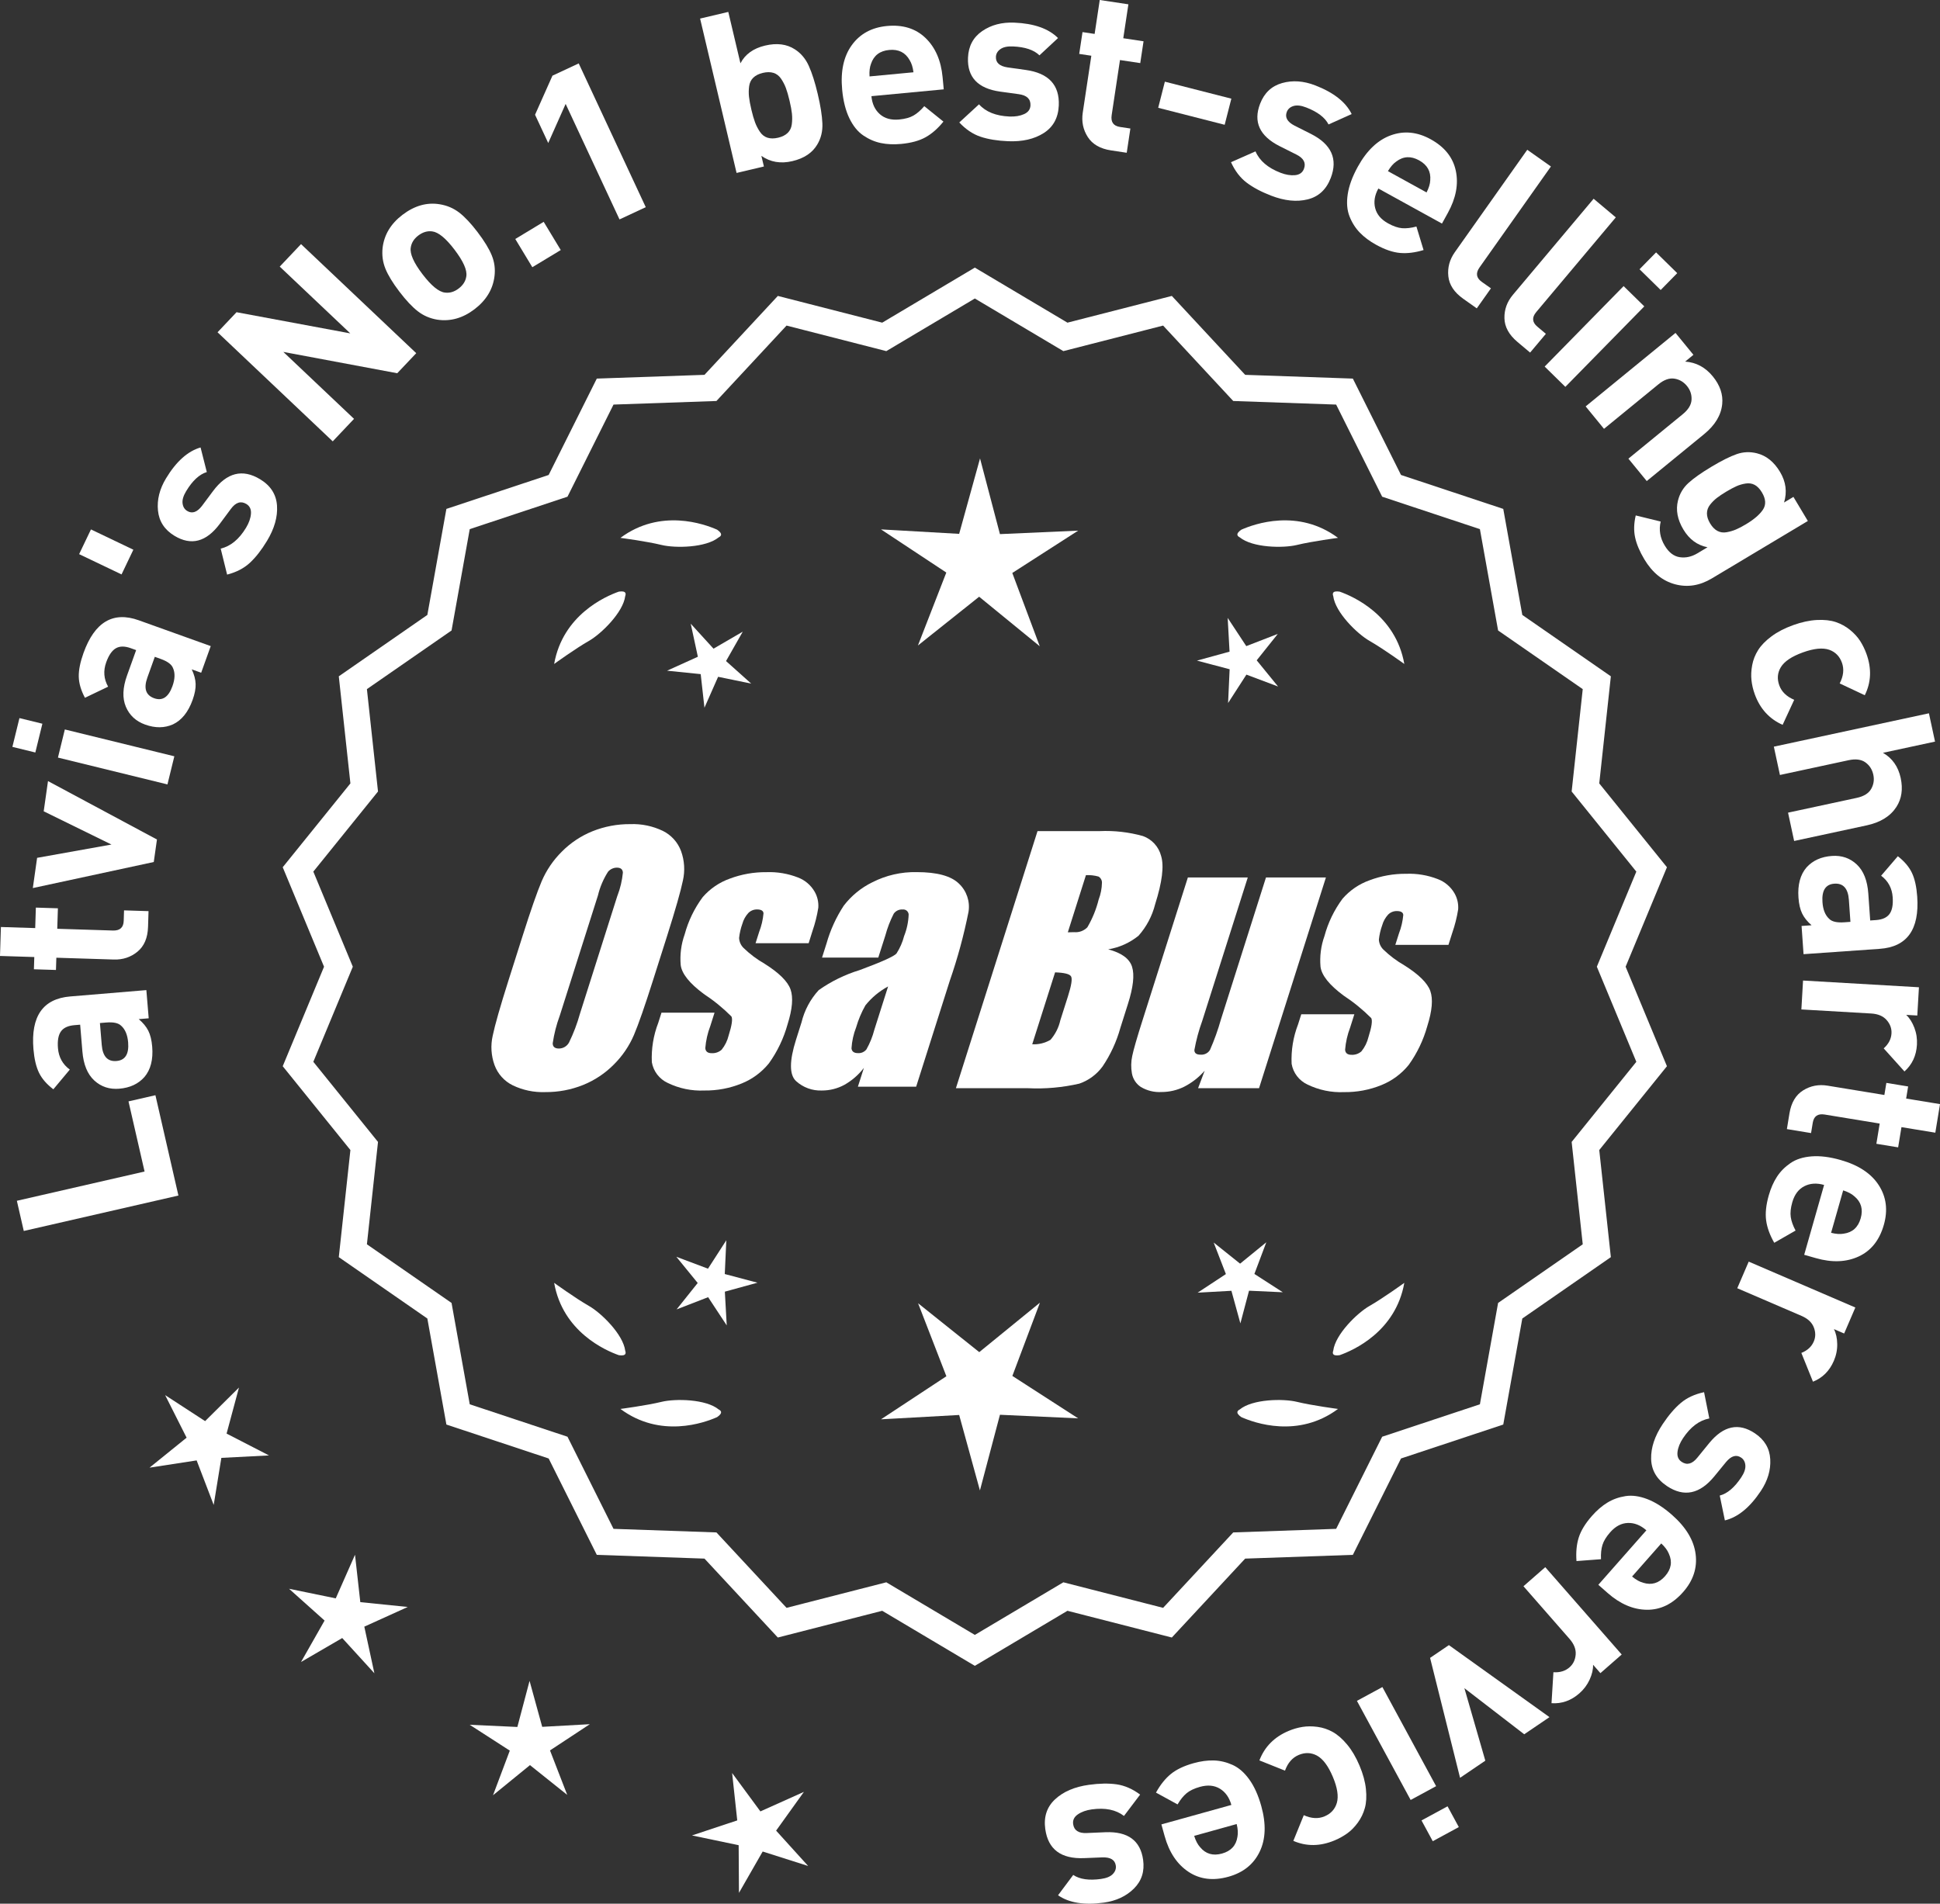
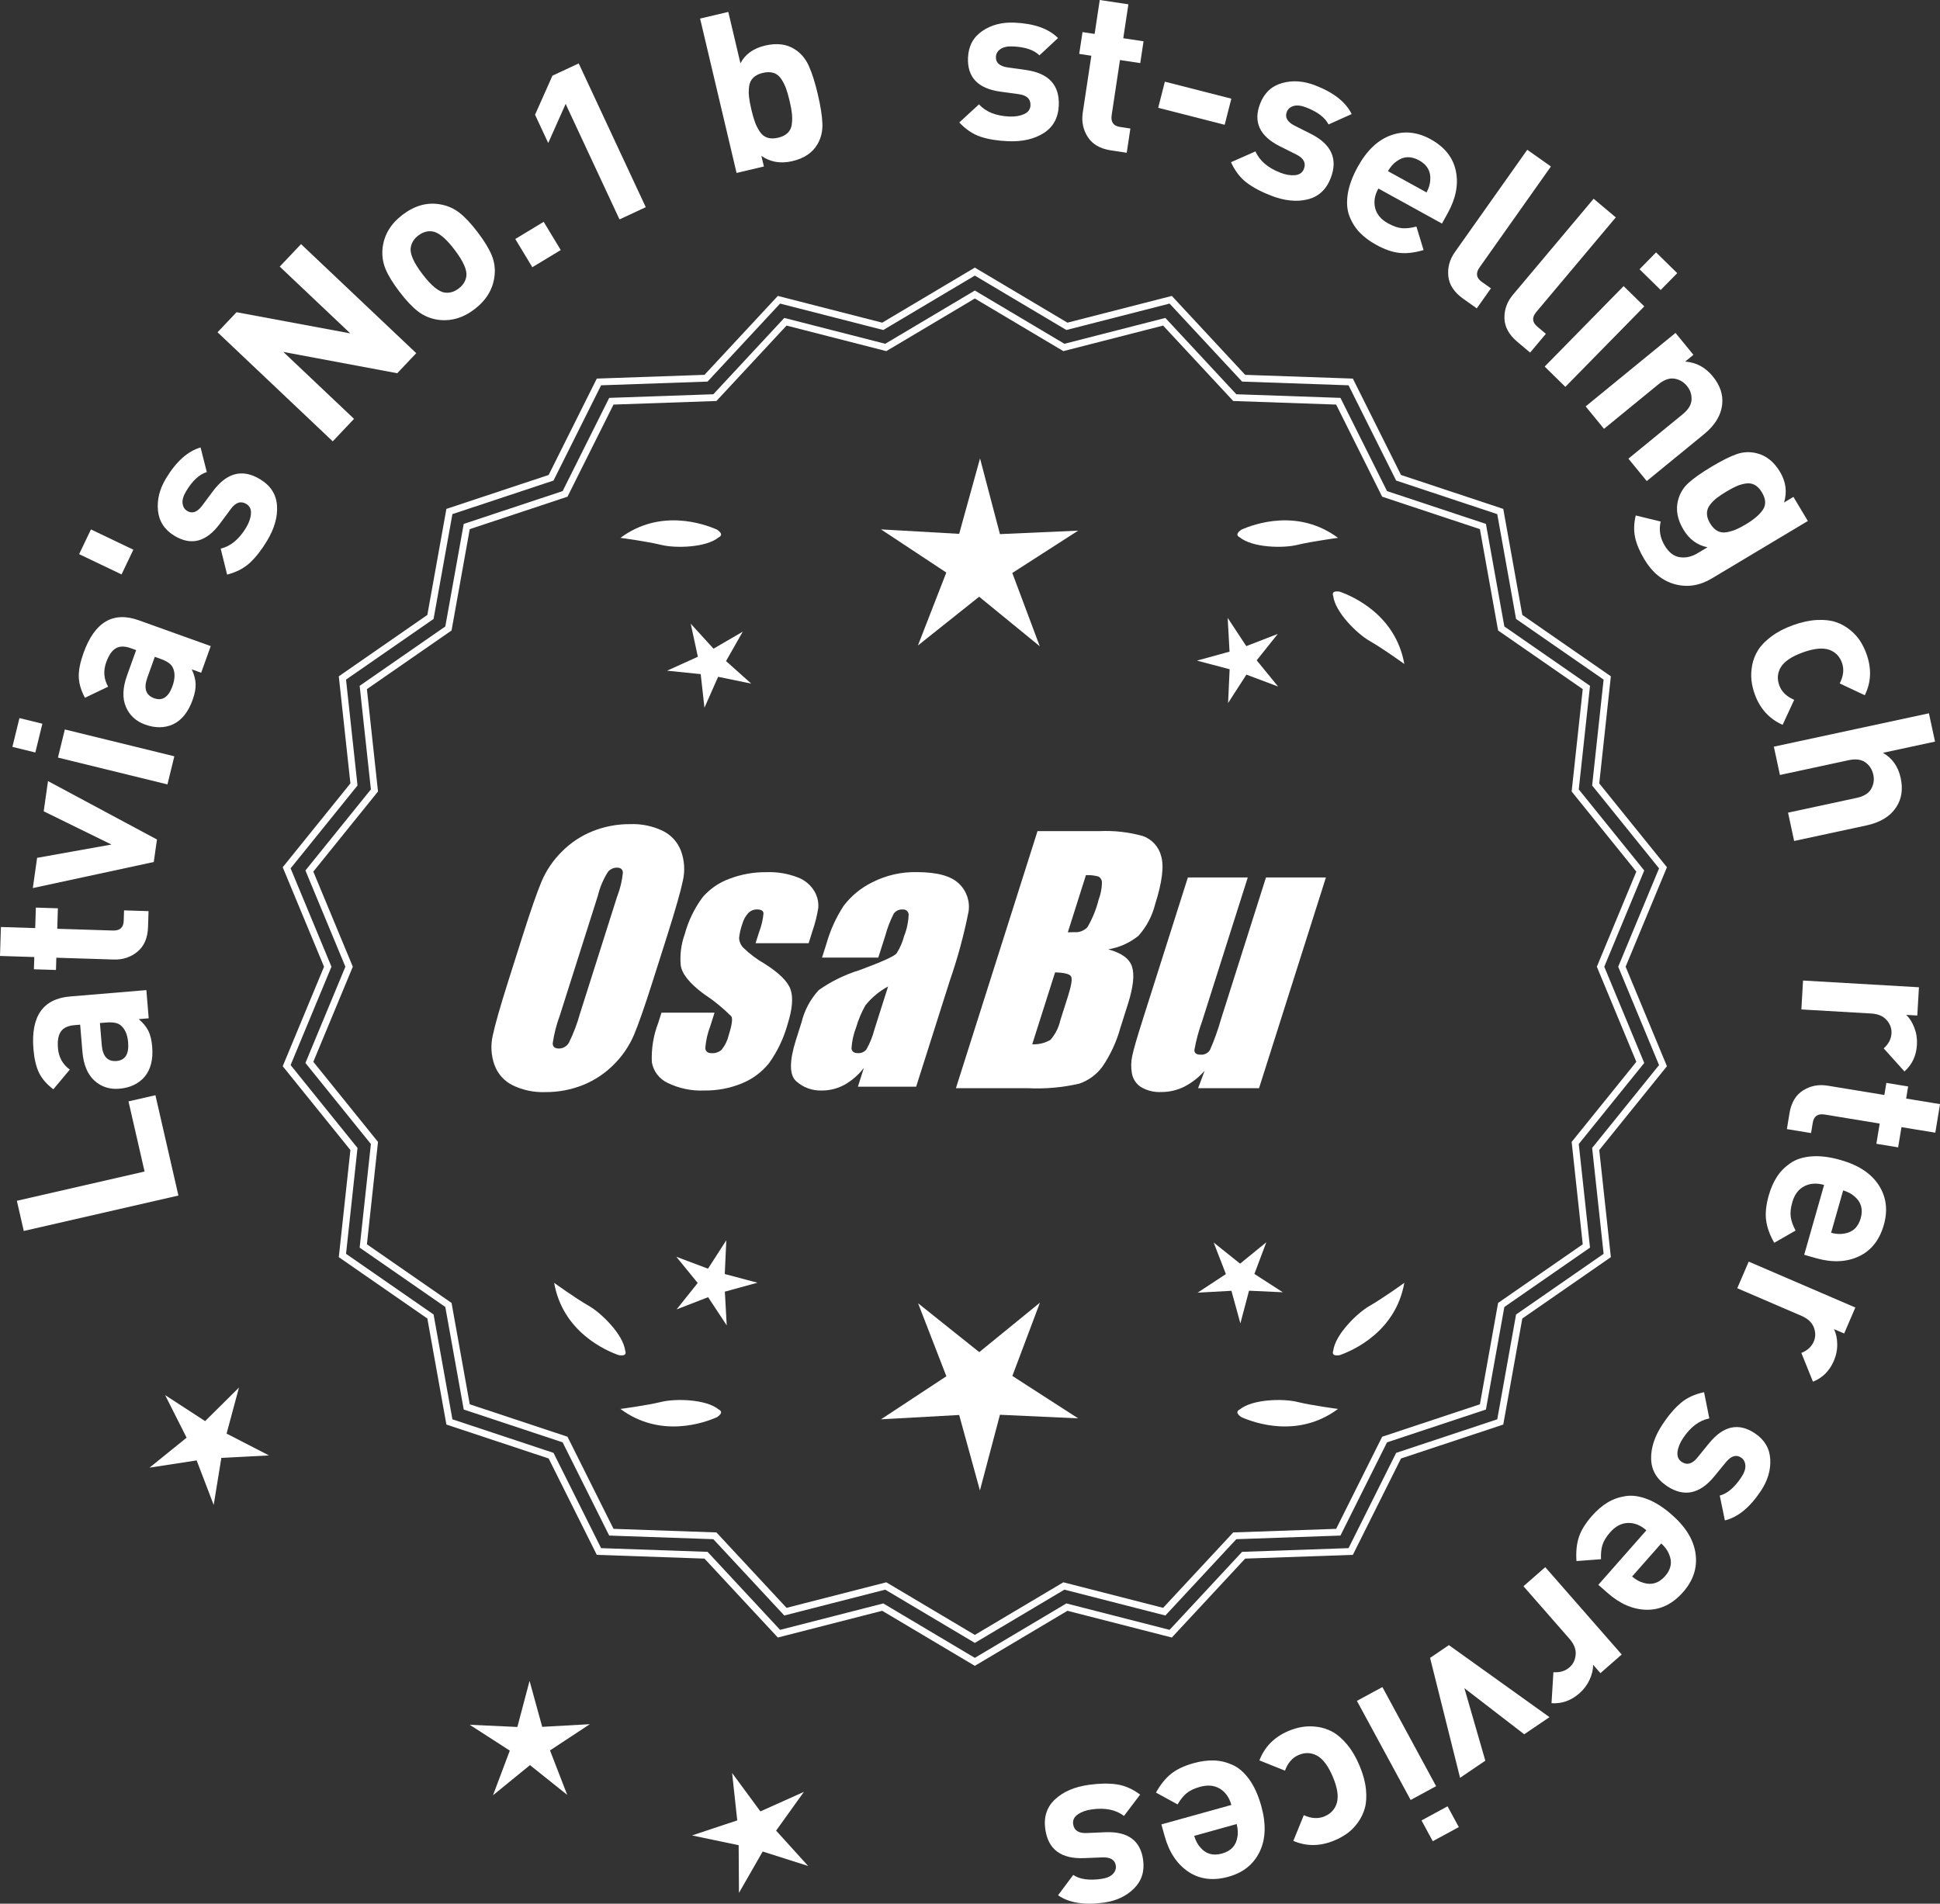
<svg xmlns="http://www.w3.org/2000/svg" id="Layer_2" data-name="Layer 2" viewBox="0 0 304.736 299.082">
  <rect x="0" y="0" width="304.736" height="299.082" fill="#333333" stroke="none" />
  <defs>
    <style>
      .cls-1 {
        fill: #fff;
      }
    </style>
  </defs>
  <g id="Layer_1-2" data-name="Layer 1">
    <g>
      <g>
        <polygon class="cls-1" points="37.538 217.992 32.218 223.265 25.94 219.18 29.312 225.869 23.486 230.577 30.889 229.438 33.567 236.433 34.771 229.04 42.252 228.655 35.592 225.225 37.538 217.992" />
-         <polygon class="cls-1" points="56.597 251.705 55.765 244.261 52.74 251.113 45.403 249.604 50.985 254.599 47.283 261.11 53.758 257.344 58.807 262.878 57.226 255.556 64.049 252.464 56.597 251.705" />
        <polygon class="cls-1" points="85.17 271.296 83.184 264.074 81.268 271.315 73.785 270.973 80.08 275.032 77.442 282.043 83.248 277.311 89.1 281.986 86.394 275.001 92.649 270.88 85.17 271.296" />
        <polygon class="cls-1" points="121.912 287.602 126.277 281.514 119.443 284.581 115.001 278.549 115.807 285.996 108.697 288.356 116.029 289.892 116.077 297.382 119.802 290.884 126.941 293.154 121.912 287.602" />
      </g>
      <g>
-         <path class="cls-1" d="M153.127,261.085l-14.465-8.599-16.302,4.175-11.457-12.326-16.818-.586-7.52-15.055-15.972-5.301-2.974-16.563-13.831-9.586,1.813-16.73-10.57-13.094,6.453-15.542-6.453-15.542,10.57-13.094-1.813-16.73,13.831-9.586,2.974-16.563,15.972-5.301,7.52-15.055,16.818-.586,11.457-12.326,16.302,4.175,14.465-8.599,14.465,8.599,16.302-4.175,11.457,12.326,16.818.586,7.52,15.055,15.972,5.301,2.974,16.563,13.831,9.586-1.813,16.73,10.57,13.094-6.453,15.542,6.453,15.542-10.57,13.094,1.813,16.73-13.831,9.586-2.974,16.563-15.972,5.301-7.52,15.055-16.818.586-11.457,12.326-16.302-4.175-14.465,8.599ZM139.139,249.166l13.988,8.315,13.988-8.315,15.764,4.038,11.079-11.92,16.263-.567,7.272-14.558,15.445-5.126,2.876-16.017,13.375-9.27-1.753-16.179,10.222-12.662-6.24-15.029,6.24-15.029-10.222-12.662,1.753-16.178-13.375-9.27-2.876-16.017-15.445-5.126-7.272-14.558-16.263-.567-11.079-11.92-15.764,4.038-13.988-8.316-13.988,8.316-15.764-4.038-11.079,11.92-16.263.567-7.272,14.558-15.445,5.126-2.876,16.017-13.375,9.27,1.753,16.178-10.222,12.662,6.24,15.029-6.24,15.029,10.222,12.662-1.753,16.179,13.375,9.27,2.876,16.017,15.445,5.126,7.272,14.558,16.263.567,11.079,11.92,15.764-4.038Z" />
        <path class="cls-1" d="M153.127,261.712l-14.549-8.649-16.396,4.2-11.522-12.397-16.915-.59-7.562-15.141-16.063-5.331-2.992-16.659-13.91-9.641,1.824-16.826-10.632-13.169,6.49-15.631-6.49-15.631,10.632-13.169-1.824-16.826,13.91-9.641,2.992-16.659,16.063-5.332,7.562-15.141,16.915-.59,11.522-12.397,16.396,4.2,14.549-8.649,14.548,8.649,16.396-4.2,11.521,12.397,16.915.59,7.563,15.141,16.063,5.332,2.991,16.659,13.91,9.641-1.823,16.826,10.632,13.169-6.49,15.631,6.49,15.631-10.632,13.169,1.823,16.826-13.91,9.641-2.991,16.659-16.063,5.331-7.563,15.141-16.915.59-11.521,12.397-16.396-4.2-14.548,8.649ZM138.744,251.908l14.383,8.55,14.382-8.55,16.209,4.152,11.391-12.256,16.722-.583,7.478-14.968,15.88-5.271,2.956-16.468,13.752-9.531-1.802-16.635,10.509-13.019-6.416-15.453,6.416-15.453-10.509-13.019.023-.223,1.778-16.412-13.752-9.531-2.956-16.468-15.88-5.271-7.478-14.968-16.722-.583-11.391-12.255-16.209,4.152-14.382-8.55-14.383,8.55-16.208-4.152-11.392,12.255-16.722.583-7.477,14.968-15.88,5.271-2.957,16.468-13.752,9.531,1.803,16.635-10.509,13.019,6.416,15.453-6.416,15.453,10.509,13.019-.023.223-1.779,16.412,13.752,9.531,2.957,16.468,15.88,5.271,7.477,14.968,16.722.583,11.392,12.256,16.208-4.152ZM153.127,258.108l-14.071-8.365-15.858,4.062-11.144-11.99-16.36-.57-7.314-14.645-15.537-5.156-2.894-16.112-13.454-9.325,1.765-16.274-10.283-12.737,6.277-15.119-6.277-15.119,10.283-12.737-1.765-16.274,13.454-9.325,2.894-16.112,15.537-5.156,7.314-14.645,16.36-.57,11.144-11.991,15.858,4.062,14.071-8.365,14.071,8.365,15.857-4.062,11.145,11.991,16.359.57,7.315,14.645,15.536,5.156,2.894,16.112,13.454,9.325-1.764,16.274,10.283,12.737-6.277,15.119,6.277,15.119-10.283,12.737,1.764,16.274-13.454,9.325-2.894,16.112-15.536,5.156-7.315,14.645-16.359.57-11.145,11.99-15.857-4.062-14.071,8.365ZM139.222,248.588l13.905,8.266,13.905-8.266,15.67,4.014,11.014-11.849,16.166-.563,7.229-14.472,15.353-5.096,2.858-15.922,13.296-9.214-1.742-16.083,10.16-12.587-6.203-14.94,6.203-14.94-10.16-12.587,1.742-16.083-13.296-9.214-2.858-15.922-15.353-5.096-7.229-14.472-16.166-.563-11.014-11.849-15.67,4.014-13.905-8.267-13.905,8.267-15.671-4.014-11.013,11.849-16.167.563-7.229,14.472-15.354,5.096-2.858,15.922-13.296,9.214,1.743,16.083-10.16,12.587,6.203,14.94-6.203,14.94,10.16,12.587-1.743,16.083,13.296,9.214,2.858,15.922,15.354,5.096,7.229,14.472,16.167.563,11.013,11.849,15.671-4.014Z" />
      </g>
      <g>
        <polygon class="cls-1" points="113.847 200.159 114.09 194.854 111.211 199.317 106.24 197.447 109.596 201.563 106.281 205.713 111.233 203.794 114.155 208.229 113.86 202.926 118.981 201.518 113.847 200.159" />
        <polygon class="cls-1" points="163.353 204.658 153.821 212.427 144.214 204.752 148.657 216.217 138.389 222.982 150.666 222.3 153.927 234.156 157.072 222.268 169.355 222.831 159.022 216.167 163.353 204.658" />
        <polygon class="cls-1" points="197.04 200.142 198.911 195.171 194.794 198.527 190.645 195.211 192.564 200.164 188.128 203.085 193.431 202.791 194.84 207.912 196.198 202.777 201.504 203.021 197.04 200.142" />
      </g>
      <g>
        <path class="cls-1" d="M194.741,221.435c-.197.099-.32.215-.359.348-.001.002-.003.003-.005.005.001 0.0.002.001.003.001-.063.227.115.505.606.846,2.043.909,8.925,3.375,15.191-1.283,0,0-4.07-.534-6.459-1.115-2.166-.527-6.98-.443-8.977,1.198Z" />
        <path class="cls-1" d="M209.404,212.702c0.0.002-0.0.004-0.0.007.001-0.0.002-.001.003-.001.11.208.43.288,1.022.199,2.109-.742,8.805-3.676,10.161-11.365,0,0-3.325,2.407-5.461,3.625-1.936,1.104-5.378,4.471-5.703,7.036-.075.207-.085.376-.022.5Z" />
      </g>
      <g>
        <path class="cls-1" d="M112.894,221.435c.197.099.32.215.359.348.001.002.003.003.005.005-.001 0-.002.001-.003.001.063.227-.115.505-.606.846-2.043.909-8.925,3.375-15.191-1.283,0,0,4.07-.534,6.459-1.115,2.166-.527,6.98-.443,8.977,1.198Z" />
        <path class="cls-1" d="M98.231,212.702c-0.0.002 0.0.004 0.0.007-.001-0-.002-.001-.003-.001-.11.208-.43.288-1.022.199-2.109-.742-8.805-3.676-10.161-11.365,0,0,3.325,2.407,5.461,3.625,1.936,1.104,5.378,4.471,5.703,7.036.075.207.085.376.022.5Z" />
      </g>
      <g>
        <path class="cls-1" d="M112.894,84.419c.197-.099.32-.215.359-.348.001-.002.003-.003.005-.005-.001-0-.002-.001-.003-.001.063-.227-.115-.505-.606-.846-2.043-.909-8.925-3.375-15.191,1.283,0,0,4.07.534,6.459,1.115,2.166.527,6.98.443,8.977-1.198Z" />
-         <path class="cls-1" d="M98.231,93.153c-0-.002 0-.004 0-.007-.001 0-.002.001-.003.001-.11-.208-.43-.288-1.022-.199-2.109.742-8.805,3.676-10.161,11.365,0,0,3.325-2.407,5.461-3.625,1.936-1.104,5.378-4.471,5.703-7.036.075-.207.085-.376.022-.5Z" />
+         <path class="cls-1" d="M98.231,93.153Z" />
      </g>
      <g>
        <path class="cls-1" d="M194.741,84.419c-.197-.099-.32-.215-.359-.348-.001-.002-.003-.003-.005-.005.001-0.0.002-.001.003-.001-.063-.227.115-.505.606-.846,2.043-.909,8.925-3.375,15.191,1.283,0,0-4.07.534-6.459,1.115-2.166.527-6.98.443-8.977-1.198Z" />
        <path class="cls-1" d="M209.404,93.153c0-.002-0-.004-0-.007.001 0.0.002.001.003.001.11-.208.43-.288,1.022-.199,2.109.742,8.805,3.676,10.161,11.365,0,0-3.325-2.407-5.461-3.625-1.936-1.104-5.378-4.471-5.703-7.036-.075-.207-.085-.376-.022-.5Z" />
      </g>
      <g id="Group_4" data-name="Group 4">
        <g id="Group_1" data-name="Group 1">
          <path id="Path_1" data-name="Path 1" class="cls-1" d="M102.585,153.979c-1.287,4.058-2.289,6.932-3.006,8.623-.743,1.73-1.811,3.301-3.145,4.628-1.374,1.392-3.018,2.488-4.831,3.221-1.89.759-3.911,1.14-5.947,1.123-1.762.067-3.514-.296-5.104-1.059-1.333-.652-2.362-1.794-2.872-3.188-.534-1.48-.633-3.081-.285-4.615.343-1.661,1.174-4.572,2.493-8.734l2.193-6.911c1.287-4.058,2.289-6.932,3.006-8.623.743-1.73,1.811-3.301,3.145-4.628,1.374-1.392,3.018-2.488,4.831-3.221,1.89-.757,3.911-1.138,5.947-1.12,1.762-.067,3.514.296,5.104,1.059,1.332.654,2.36,1.796,2.872,3.189.534,1.48.633,3.082.285,4.616-.343,1.661-1.173,4.571-2.492,8.731l-2.194,6.909ZM96.994,140.705c.442-1.159.728-2.373.849-3.608-.025-.526-.342-.786-.951-.786-.528.006-1.028.236-1.375.634-.738,1.153-1.278,2.422-1.598,3.754l-5.99,18.863c-.521,1.405-.892,2.861-1.11,4.343,0,.552.337.824.98.824.663-.002,1.272-.367,1.586-.951.708-1.449,1.281-2.96,1.712-4.514l5.891-18.565.005.005Z" />
          <path id="Path_2" data-name="Path 2" class="cls-1" d="M127.02,148.186h-8.337l.571-1.795c.36-.932.588-1.91.678-2.904-.032-.406-.374-.609-1.027-.609-.511-.005-1.002.199-1.36.563-.44.48-.76,1.059-.932,1.687-.261.721-.434,1.471-.516,2.234.027.588.273,1.145.692,1.559.987.957,2.09,1.787,3.283,2.47,2.283,1.433,3.65,2.78,4.102,4.039.45,1.262.298,3.1-.469,5.516-.606,2.188-1.593,4.253-2.916,6.099-1.134,1.403-2.607,2.494-4.28,3.17-1.866.76-3.866,1.137-5.881,1.11-1.989.089-3.969-.323-5.758-1.198-1.308-.611-2.234-1.824-2.479-3.246-.096-2.11.247-4.217,1.008-6.188l.507-1.598h8.334l-.665,2.097c-.426,1.113-.691,2.281-.786,3.469.038.533.375.799.995.799.573.035,1.136-.159,1.566-.539.535-.66.914-1.431,1.11-2.258.501-1.579.646-2.568.436-2.968-1.324-1.328-2.782-2.516-4.35-3.545-2.238-1.661-3.445-3.17-3.62-4.527-.144-1.635.068-3.281.622-4.825.569-2.111,1.53-4.096,2.831-5.852,1.142-1.318,2.605-2.319,4.247-2.904,1.841-.694,3.795-1.04,5.763-1.02,1.695-.065,3.385.22,4.965.837,1.093.416,2.01,1.195,2.597,2.206.446.77.652,1.655.589,2.543-.197,1.246-.505,2.473-.919,3.665l-.603,1.927v-.013Z" />
          <path id="Path_3" data-name="Path 3" class="cls-1" d="M137.959,150.438h-8.832l.704-2.219c.594-2.102,1.506-4.101,2.703-5.929,1.19-1.558,2.727-2.818,4.489-3.678,2.159-1.102,4.557-1.651,6.981-1.598,3.183,0,5.391.602,6.626,1.807,1.207,1.138,1.77,2.801,1.503,4.439-.732,3.678-1.717,7.301-2.948,10.842l-5.275,16.619h-9.151l.939-2.948c-.833,1.085-1.877,1.991-3.069,2.663-1.084.587-2.299.892-3.532.888-1.495.057-2.952-.476-4.058-1.483-1.059-.989-1.059-3.155,0-6.499l.863-2.723c.457-1.89,1.387-3.633,2.701-5.066,1.961-1.384,4.13-2.445,6.425-3.145,3.5-1.3,5.432-2.171,5.795-2.614.543-.846.947-1.772,1.198-2.745.429-1.076.669-2.218.71-3.376-.029-.466-.43-.82-.895-.792-.018.001-.037.003-.055.005-.549-.041-1.079.21-1.395.66-.559,1.094-1.001,2.244-1.319,3.43l-1.105,3.462ZM139.503,154.977c-1.375.739-2.587,1.749-3.563,2.968-.617,1.087-1.105,2.242-1.452,3.442-.417,1.06-.665,2.179-.735,3.316.057.494.387.748,1.008.748.515.039,1.016-.18,1.337-.584.548-.968.966-2.005,1.243-3.082l2.162-6.809Z" />
        </g>
        <g id="Group_3" data-name="Group 3">
          <path id="Path_7" data-name="Path 7" class="cls-1" d="M162.966,130.572h9.778c2.286-.102,4.574.159,6.778.773,1.417.502,2.491,1.676,2.866,3.132.482,1.573.169,4.102-.939,7.589-.458,1.832-1.352,3.527-2.606,4.939-1.376,1.117-3.019,1.855-4.768,2.143,2.092.552,3.341,1.458,3.747,2.732s.191,3.227-.647,5.852l-1.186,3.747c-.599,2.16-1.543,4.209-2.797,6.068-.911,1.247-2.181,2.187-3.64,2.694-2.64.61-5.352.853-8.059.723h-11.338l12.82-40.394h-.012ZM165.736,152.756l-3.594,11.305c1.003.055,2-.187,2.866-.697.763-.878,1.295-1.933,1.548-3.069l1.198-3.766c.552-1.731.712-2.779.481-3.145-.229-.368-1.059-.571-2.505-.622l.005-.007ZM170.58,137.488l-2.847,8.985c.425-.019.755-.025.989-.025.773.074,1.538-.207,2.08-.762.796-1.36,1.394-2.827,1.775-4.356.325-.849.501-1.747.519-2.656.007-.396-.201-.766-.545-.964-.638-.177-1.299-.25-1.96-.218l-.012-.003Z" />
          <path id="Path_8" data-name="Path 8" class="cls-1" d="M208.275,137.858l-10.506,33.107h-9.574l1.034-2.752c-.9,1.034-1.989,1.886-3.208,2.511-1.107.552-2.327.839-3.563.837-1.145.071-2.284-.208-3.267-.799-.732-.487-1.233-1.252-1.389-2.118-.163-.914-.146-1.851.051-2.759.197-.957.742-2.86,1.649-5.7l7.089-22.332h9.409l-7.152,22.528c-.542,1.492-.956,3.028-1.236,4.59,0,.481.317.723.97.723.596.053,1.171-.237,1.483-.748.687-1.562,1.264-3.17,1.725-4.812l7.07-22.28h9.409l.005.004Z" />
-           <path id="Path_9" data-name="Path 9" class="cls-1" d="M227.517,148.44h-8.338l.571-1.795c.36-.932.588-1.91.678-2.904-.032-.406-.374-.609-1.027-.609-.511-.004-1.001.199-1.359.563-.44.48-.76,1.059-.932,1.687-.26.721-.432,1.47-.514,2.231.027.588.273,1.145.692,1.559.986.958,2.089,1.788,3.281,2.472,2.283,1.433,3.65,2.78,4.102,4.039.45,1.262.298,3.1-.469,5.516-.606,2.188-1.593,4.253-2.916,6.099-1.134,1.403-2.607,2.494-4.28,3.17-1.866.76-3.866,1.137-5.881,1.11-1.989.089-3.969-.323-5.758-1.198-1.308-.611-2.234-1.824-2.479-3.246-.096-2.11.247-4.217,1.008-6.188l.507-1.598h8.338l-.665,2.099c-.426,1.113-.691,2.281-.786,3.469.038.533.375.799.995.799.573.035,1.136-.159,1.566-.539.535-.66.914-1.431,1.11-2.258.501-1.579.646-2.568.436-2.968-1.324-1.328-2.782-2.516-4.35-3.545-2.238-1.661-3.445-3.17-3.62-4.527-.144-1.635.068-3.281.622-4.825.569-2.111,1.53-4.096,2.831-5.852,1.142-1.318,2.605-2.319,4.247-2.904,1.841-.694,3.795-1.04,5.763-1.02,1.695-.065,3.385.22,4.965.837,1.096.414,2.016,1.194,2.606,2.206.446.77.652,1.655.589,2.543-.197,1.246-.505,2.473-.919,3.665l-.609,1.921-.007-.009Z" />
        </g>
      </g>
      <g>
        <path class="cls-1" d="M24.413,172.064l3.612,15.762-24.291,5.566-1.086-4.742,20.061-4.597-2.526-11.019,4.23-.97Z" />
        <path class="cls-1" d="M22.99,155.55l.369,4.43-1.569.131c.681.576,1.183,1.183,1.505,1.824s.526,1.473.612,2.495c.168,2.023-.237,3.614-1.219,4.773-.962,1.087-2.281,1.701-3.956,1.84-1.534.128-2.84-.302-3.918-1.289-1.076-.987-1.701-2.504-1.871-4.55l-.352-4.221-.907.076c-1,.084-1.705.412-2.113.984-.409.573-.564,1.452-.466,2.638.118,1.419.739,2.538,1.861,3.357l-2.587,3.096c-1.05-.802-1.802-1.67-2.254-2.604-.452-.934-.742-2.168-.872-3.703-.43-5.162,1.495-7.921,5.772-8.278l11.964-.998ZM16.673,160.643l-.977.082.287,3.453c.149,1.791.921,2.627,2.316,2.511,1.373-.114,1.98-1.09,1.829-2.927-.1-1.186-.465-2.057-1.097-2.613-.435-.432-1.221-.601-2.359-.505Z" />
        <path class="cls-1" d="M23.332,143.145l-.077,2.484c-.056,1.726-.608,3.022-1.663,3.887-1.055.866-2.293,1.276-3.716,1.231l-9.025-.284-.061,1.924-3.463-.108.061-1.924-5.388-.169.143-4.548,5.388.17.102-3.219,3.463.109-.102,3.218,8.746.275c1.097.034,1.66-.473,1.693-1.522l.052-1.645,3.848.121Z" />
        <path class="cls-1" d="M7.539,122.713l17.116,9.178-.501,3.535-18.998,4.094.673-4.748,11.679-2.091-10.643-5.221.674-4.748Z" />
        <path class="cls-1" d="M6.657,113.7l-1.107,4.521-3.604-.883,1.109-4.521,3.603.883ZM27.385,118.816l-1.082,4.419-17.201-4.215,1.082-4.419,17.201,4.216Z" />
        <path class="cls-1" d="M33.102,101.506l-1.502,4.184-1.482-.532c.381.806.586,1.567.612,2.283.028.717-.131,1.559-.477,2.524-.686,1.911-1.715,3.19-3.087,3.838-1.328.59-2.782.602-4.364.034-1.449-.521-2.459-1.452-3.03-2.798-.571-1.345-.511-2.984.183-4.917l1.43-3.986-.855-.307c-.944-.338-1.722-.333-2.33.019-.61.352-1.116,1.087-1.519,2.208-.48,1.34-.379,2.615.303,3.826l-3.64,1.744c-.623-1.166-.946-2.267-.971-3.305-.024-1.037.225-2.281.743-3.73,1.75-4.875,4.646-6.588,8.686-5.139l11.301,4.054ZM25.239,103.52l-.922-.331-1.17,3.262c-.606,1.691-.251,2.773,1.066,3.246,1.296.465,2.255-.17,2.878-1.905.4-1.12.43-2.064.086-2.833-.216-.573-.862-1.053-1.938-1.439Z" />
        <path class="cls-1" d="M20.948,86.361l-1.856,3.884-6.663-3.186,1.858-3.884,6.661,3.186Z" />
        <path class="cls-1" d="M40.844,75.283c1.658,1.001,2.548,2.384,2.668,4.147.121,1.763-.404,3.613-1.573,5.55-.869,1.438-1.768,2.586-2.693,3.444-.927.857-2.118,1.475-3.571,1.85l-1.008-4.084c1.557-.368,2.885-1.46,3.982-3.278.458-.759.716-1.49.771-2.192.057-.702-.185-1.216-.724-1.542-.859-.519-1.67-.258-2.434.779l-1.76,2.372c-2.109,2.815-4.471,3.433-7.089,1.853-1.558-.941-2.423-2.261-2.597-3.96-.172-1.699.247-3.388,1.261-5.065,1.604-2.656,3.414-4.276,5.429-4.858l.979,3.863c-1.168.356-2.248,1.354-3.237,2.992-.446.739-.637,1.381-.57,1.925.067.544.31.943.729,1.196.779.471,1.555.203,2.325-.803l1.724-2.312c2.17-2.915,4.633-3.54,7.389-1.875Z" />
        <path class="cls-1" d="M65.383,55.486l-2.984,3.151-17.892-3.349,11.105,10.516-3.345,3.533-18.095-17.135,2.983-3.151,17.868,3.326-11.082-10.492,3.345-3.533,18.096,17.134Z" />
        <path class="cls-1" d="M75.017,36.468c1.06,1.393,1.803,2.609,2.228,3.649.426,1.04.57,2.125.434,3.255-.246,2.064-1.297,3.804-3.153,5.217-1.838,1.399-3.786,1.944-5.84,1.632-1.141-.188-2.156-.625-3.045-1.312-.89-.686-1.856-1.716-2.902-3.09-1.047-1.373-1.779-2.575-2.197-3.606-.418-1.03-.565-2.12-.444-3.269.246-2.064,1.288-3.796,3.126-5.196,1.894-1.442,3.85-1.993,5.868-1.653,1.141.188,2.15.62,3.034,1.297.882.677,1.846,1.703,2.893,3.076ZM71.396,39.226c-1.37-1.801-2.54-2.758-3.508-2.873-.751-.102-1.48.116-2.187.653-.687.523-1.08,1.161-1.183,1.913-.146.962.466,2.344,1.837,4.145,1.386,1.82,2.562,2.786,3.527,2.9.753.102,1.473-.109,2.159-.632.705-.537,1.109-1.181,1.211-1.934.147-.962-.472-2.353-1.857-4.172Z" />
        <path class="cls-1" d="M88.083,39.284l-4.464,2.697-2.679-4.434,4.463-2.697,2.68,4.434Z" />
        <path class="cls-1" d="M101.436,32.547l-4.124,1.923-8.461-18.144-2.735,6.142-2.071-4.441,2.736-6.142,4.123-1.923,10.532,22.585Z" />
        <path class="cls-1" d="M128.452,14.771c.435,1.839.677,3.377.729,4.611.052,1.235-.214,2.341-.799,3.317-.77,1.309-2.073,2.181-3.914,2.615-1.839.435-3.463.159-4.87-.827l.396,1.669-4.293,1.014-5.729-24.252,4.429-1.046,1.907,8.073c.742-1.422,2.033-2.351,3.873-2.785,1.839-.435,3.396-.239,4.67.587.959.613,1.692,1.482,2.198,2.609.506,1.127.975,2.599,1.403,4.416ZM124.4,17.869c-.058-.549-.184-1.233-.377-2.051-.192-.817-.386-1.485-.58-2.003-.195-.517-.448-1.003-.758-1.457-.311-.454-.706-.756-1.186-.907-.48-.15-1.037-.15-1.673-0-.636.15-1.134.4-1.495.749-.361.35-.579.796-.654,1.341-.074.545-.083,1.093-.025,1.642.058.55.184,1.233.377,2.051.192.818.387,1.485.58,2.003.195.518.448,1.009.763,1.474.313.465.71.773,1.189.924.479.151,1.035.151,1.672 0.0.635-.15,1.134-.399,1.495-.749.36-.349.578-.802.65-1.358.072-.556.079-1.109.021-1.659Z" />
-         <path class="cls-1" d="M148.241,14.036l-11.359,1.073c.115,1.208.555,2.151,1.323,2.828.766.678,1.777.957,3.031.839.929-.088,1.678-.293,2.245-.617.567-.323,1.136-.816,1.705-1.479l3.007,2.423c-.881,1.091-1.817,1.912-2.809,2.462-.992.551-2.265.899-3.821,1.047-1.162.11-2.226.063-3.194-.138-.968-.201-1.891-.6-2.768-1.197-.877-.597-1.606-1.5-2.189-2.711s-.959-2.698-1.125-4.464c-.274-2.904.231-5.243,1.517-7.017,1.285-1.773,3.125-2.773,5.518-3,2.485-.234,4.502.39,6.048,1.872,1.546,1.483,2.444,3.537,2.691,6.162l.181,1.917ZM143.488,11.356c-.098-.787-.299-1.425-.603-1.912-.677-1.202-1.745-1.733-3.21-1.595-1.463.138-2.413.861-2.854,2.168-.207.535-.285,1.199-.232,1.991l6.898-.652Z" />
        <path class="cls-1" d="M166.315,16.562c-.081,1.936-.864,3.38-2.353,4.334s-3.362,1.384-5.623,1.29c-1.679-.07-3.116-.305-4.314-.705-1.197-.4-2.312-1.147-3.339-2.241l3.096-2.849c1.07,1.189,2.668,1.827,4.788,1.916.888.037,1.65-.089,2.294-.378.642-.289.977-.748,1.003-1.377.04-1.002-.577-1.588-1.854-1.758l-2.927-.402c-3.482-.495-5.16-2.269-5.033-5.323.075-1.818.816-3.212,2.224-4.181,1.406-.969,3.088-1.413,5.047-1.332,3.1.129,5.391.937,6.87,2.422l-2.916,2.716c-.875-.854-2.27-1.32-4.181-1.4-.862-.036-1.517.107-1.961.427-.445.32-.679.725-.698,1.215-.038.909.569,1.459,1.823,1.652l2.854.399c3.599.5,5.333,2.358,5.199,5.575Z" />
        <path class="cls-1" d="M176.987,24l-2.458-.371c-1.707-.257-2.928-.96-3.663-2.109-.736-1.149-.997-2.427-.785-3.835l1.346-8.929-1.903-.287.518-3.427,1.903.287.804-5.33,4.499.678-.804,5.33,3.184.479-.517,3.427-3.184-.48-1.305,8.652c-.163,1.085.274,1.705,1.313,1.861l1.625.245-.573,3.807Z" />
        <path class="cls-1" d="M192.372,19.604l-10.443-2.669,1.048-4.103,10.444,2.669-1.049,4.103Z" />
        <path class="cls-1" d="M209.025,27.981c-.699,1.806-1.906,2.921-3.623,3.345-1.715.424-3.628.228-5.738-.589-1.567-.606-2.854-1.292-3.857-2.057-1.006-.765-1.819-1.83-2.44-3.197l3.848-1.7c.632,1.471,1.938,2.589,3.918,3.356.826.32,1.591.447,2.291.381.702-.066,1.167-.394,1.394-.981.362-.935-.033-1.689-1.188-2.262l-2.64-1.323c-3.139-1.59-4.154-3.81-3.051-6.661.656-1.697,1.807-2.778,3.45-3.243,1.645-.465,3.38-.343,5.207.364,2.895,1.121,4.803,2.623,5.725,4.506l-3.634,1.633c-.555-1.09-1.725-1.98-3.508-2.671-.805-.312-1.47-.387-1.995-.228-.525.16-.876.468-1.053.925-.328.849.07,1.565,1.194,2.151l2.575,1.297c3.246,1.633,4.288,3.95,3.126,6.953Z" />
        <path class="cls-1" d="M226.505,35.123l-9.992-5.507c-.586,1.062-.752,2.09-.499,3.082.252.992.93,1.792,2.034,2.4.816.45,1.552.702,2.201.754.651.053,1.399-.035,2.243-.263l1.122,3.695c-1.344.406-2.579.557-3.708.455-1.13-.103-2.378-.531-3.748-1.286-1.022-.563-1.875-1.201-2.562-1.912s-1.225-1.56-1.613-2.547c-.389-.987-.483-2.145-.283-3.473.199-1.329.727-2.77,1.583-4.323,1.407-2.555,3.141-4.203,5.201-4.945,2.062-.743,4.146-.534,6.249.626,2.187,1.205,3.502,2.855,3.946,4.951.443,2.096.029,4.299-1.244,6.608l-.93,1.686ZM224.086,30.232c.362-.706.555-1.346.578-1.919.117-1.374-.468-2.416-1.756-3.125-1.287-.709-2.479-.647-3.578.186-.473.326-.911.831-1.314,1.514l6.07,3.345Z" />
        <path class="cls-1" d="M231.973,48.445l-2.114-1.496c-1.429-1.01-2.214-2.194-2.354-3.551-.142-1.357.199-2.616,1.021-3.779l11.377-16.089,3.715,2.627-11.214,15.86c-.634.896-.513,1.653.364,2.273l1.429,1.01-2.223,3.144Z" />
        <path class="cls-1" d="M240.351,55.393l-1.982-1.667c-1.34-1.125-2.023-2.371-2.052-3.734-.027-1.364.417-2.59,1.333-3.68l12.677-15.087,3.483,2.927-12.495,14.872c-.708.84-.649,1.605.173,2.296l1.341,1.125-2.478,2.948Z" />
        <path class="cls-1" d="M245.886,60.777l-3.249-3.187,12.402-12.642,3.248,3.186-12.401,12.642ZM260.86,45.561l-3.322-3.26,2.599-2.648,3.323,3.26-2.6,2.648Z" />
        <path class="cls-1" d="M258.672,75.579l-2.882-3.522,8.533-6.98c.886-.724,1.348-1.486,1.386-2.286.039-.8-.201-1.517-.717-2.148-.532-.65-1.194-1.036-1.987-1.157-.791-.121-1.629.181-2.515.905l-8.533,6.98-2.881-3.522,14.114-11.545,2.814,3.44-1.3,1.063c1.729.124,3.176.898,4.343,2.325,1.137,1.391,1.63,2.842,1.479,4.352-.174,1.741-1.12,3.312-2.835,4.716l-9.021,7.379Z" />
        <path class="cls-1" d="M268.9,90.872c-1.901,1.138-3.832,1.444-5.792.918-1.961-.526-3.563-1.831-4.811-3.913-.743-1.242-1.228-2.393-1.454-3.453-.228-1.061-.193-2.209.1-3.445l3.919.959c-.31,1.3-.1,2.561.632,3.782.646,1.081,1.438,1.688,2.375,1.821.937.133,1.854-.07,2.755-.609l1.592-.953c-1.604-.318-2.868-1.248-3.79-2.79-.934-1.562-1.218-3.079-.847-4.551.272-1.088.818-2.006,1.636-2.753s2.026-1.6,3.628-2.559c1.602-.959,2.919-1.619,3.955-1.979,1.034-.361,2.096-.405,3.185-.131,1.472.37,2.682,1.345,3.628,2.927.923,1.542,1.133,3.143.631,4.803l1.472-.881,2.265,3.784-15.077,9.022ZM274.253,82.366c1.262-.755,2.151-1.518,2.668-2.29s.464-1.678-.159-2.719c-.336-.561-.714-.953-1.133-1.178-.421-.225-.892-.296-1.414-.215-.521.082-1.008.223-1.459.425-.45.201-.976.482-1.576.841s-1.097.69-1.487.992-.749.658-1.072,1.07c-.324.412-.489.864-.493,1.356-.005.493.161,1.019.496,1.58.335.56.721.955,1.156,1.184.437.229.912.297,1.43.206.516-.092,1.002-.233,1.459-.425.455-.191.984-.467,1.585-.827Z" />
        <path class="cls-1" d="M280.014,113.875c-2.099-.931-3.557-2.538-4.38-4.821-.262-.725-.432-1.457-.513-2.196-.08-.74-.043-1.529.115-2.367.156-.838.468-1.626.934-2.364.465-.739,1.161-1.455,2.091-2.148.928-.694,2.061-1.282,3.4-1.765,1.339-.482,2.587-.752,3.744-.81,1.158-.058,2.145.052,2.965.327.817.275,1.56.684,2.227,1.225.666.541,1.198,1.125,1.599,1.75.397.625.729,1.3.989,2.024.83,2.305.742,4.469-.264,6.494l-3.942-1.854c.599-1.159.717-2.243.354-3.253-.364-1.01-1.03-1.688-1.998-2.033-1.02-.353-2.396-.215-4.131.41-1.756.633-2.915,1.409-3.475,2.331-.526.883-.605,1.83-.241,2.84.362,1.01,1.145,1.77,2.346,2.28l-1.819,3.93Z" />
        <path class="cls-1" d="M281.824,132.121l-.957-4.448,10.778-2.32c1.116-.24,1.875-.708,2.274-1.402.4-.695.514-1.441.342-2.24-.177-.821-.59-1.466-1.239-1.935-.65-.469-1.534-.583-2.651-.342l-10.779,2.319-.956-4.448,24.361-5.243.958,4.448-8.179,1.76c1.474.853,2.4,2.169,2.783,3.948.379,1.756.155,3.272-.667,4.547-.949,1.47-2.507,2.438-4.674,2.904l-11.395,2.452Z" />
-         <path class="cls-1" d="M283.302,149.907l-.311-4.434,1.572-.11c-.674-.584-1.168-1.199-1.481-1.843-.313-.645-.507-1.479-.579-2.503-.143-2.024.284-3.61,1.28-4.756.977-1.075,2.304-1.67,3.979-1.788,1.536-.108,2.836.339,3.9,1.34,1.064,1,1.669,2.526,1.812,4.574l.297,4.225.907-.063c1.001-.07,1.709-.389,2.126-.957.416-.567.582-1.444.499-2.631-.099-1.42-.704-2.547-1.815-3.382l2.626-3.061c1.041.816,1.78,1.694,2.221,2.633.439.94.714,2.178.822,3.714.362,5.167-1.598,7.901-5.881,8.202l-11.976.84ZM289.687,144.898l.979-.069-.243-3.456c-.125-1.792-.887-2.64-2.283-2.542-1.373.096-1.995,1.063-1.866,2.903.083,1.187.437,2.062,1.062,2.627.428.438,1.213.616,2.353.536Z" />
        <path class="cls-1" d="M299.153,168.33l-3.261-3.625c.764-.681,1.172-1.463,1.223-2.348.046-.769-.207-1.467-.755-2.095-.548-.628-1.357-.973-2.428-1.035l-10.972-.637.263-4.542,18.205,1.057-.259,4.438-1.746-.102c.533.498.96,1.172,1.284,2.021.325.849.461,1.738.407,2.67-.101,1.724-.756,3.124-1.962,4.199Z" />
        <path class="cls-1" d="M280.685,177.388l.401-2.452c.279-1.704.997-2.917,2.158-3.636,1.157-.72,2.438-.965,3.843-.734l8.911,1.462.312-1.899,3.42.561-.312,1.9,5.318.873-.735,4.49-5.319-.873-.522,3.177-3.419-.561.521-3.178-8.635-1.417c-1.082-.178-1.708.252-1.878,1.288l-.267,1.623-3.798-.624Z" />
        <path class="cls-1" d="M283.403,197.135l3.127-10.974c-1.167-.333-2.205-.265-3.115.204-.909.469-1.537,1.309-1.883,2.521-.255.897-.336,1.669-.24,2.315.094.646.347,1.354.758,2.127l-3.35,1.92c-.696-1.217-1.121-2.388-1.273-3.511-.152-1.124-.016-2.437.413-3.94.32-1.122.749-2.097,1.288-2.926.539-.829,1.246-1.543,2.122-2.143.874-.601,1.981-.952,3.321-1.055,1.34-.104,2.861.088,4.566.574,2.807.799,4.801,2.12,5.986,3.962,1.186,1.842,1.449,3.919.79,6.23-.684,2.401-1.998,4.053-3.94,4.955-1.943.902-4.184.992-6.719.269l-1.852-.527ZM287.627,193.68c.77.195,1.437.239,2,.133,1.365-.193,2.25-.997,2.652-2.411.403-1.413.075-2.562-.983-3.446-.423-.388-1.014-.702-1.77-.941l-1.899,6.665Z" />
        <path class="cls-1" d="M284.783,217.073l-1.825-4.521c.949-.379,1.6-.975,1.95-1.789.305-.708.307-1.45.006-2.227-.301-.777-.944-1.378-1.93-1.803l-10.095-4.345,1.8-4.18,16.749,7.21-1.757,4.083-1.607-.692c.33.65.503,1.429.517,2.338.017.908-.16,1.791-.529,2.648-.683,1.586-1.776,2.678-3.278,3.276Z" />
        <path class="cls-1" d="M261.84,233.462c-1.612-1.075-2.438-2.496-2.48-4.262-.041-1.767.566-3.592,1.821-5.474.933-1.398,1.881-2.505,2.845-3.319.966-.815,2.183-1.378,3.65-1.688l.825,4.126c-1.573.297-2.948,1.329-4.127,3.096-.491.737-.781,1.456-.869,2.154-.088.699.131,1.224.655,1.573.834.557,1.656.334,2.465-.669l1.865-2.291c2.232-2.718,4.621-3.229,7.163-1.532,1.516,1.01,2.32,2.367,2.417,4.073s-.398,3.374-1.486,5.004c-1.722,2.582-3.603,4.118-5.641,4.61l-.805-3.903c1.185-.304,2.308-1.252,3.368-2.843.479-.718.698-1.351.656-1.897-.042-.547-.266-.957-.674-1.229-.758-.505-1.544-.272-2.359.699l-1.826,2.232c-2.298,2.814-4.786,3.329-7.464,1.542Z" />
        <path class="cls-1" d="M251.067,248.98l7.547-8.559c-.911-.803-1.877-1.188-2.899-1.157-1.024.031-1.952.52-2.785,1.464-.617.7-1.021,1.362-1.214,1.986-.193.624-.27,1.372-.23,2.246l-3.851.292c-.104-1.399.016-2.638.361-3.718.346-1.08,1.035-2.206,2.069-3.378.771-.875,1.579-1.571,2.423-2.086.844-.516,1.788-.857,2.836-1.021,1.048-.166,2.199-.006,3.454.477,1.253.483,2.545,1.311,3.876,2.484,2.187,1.929,3.419,3.98,3.696,6.153.277,2.173-.379,4.161-1.969,5.963-1.65,1.873-3.548,2.798-5.69,2.776-2.143-.023-4.202-.906-6.179-2.649l-1.445-1.273ZM256.366,247.68c.61.507,1.193.834,1.748.981,1.316.413,2.46.068,3.432-1.034.974-1.103,1.172-2.281.597-3.534-.215-.532-.613-1.069-1.192-1.611l-4.584,5.198Z" />
        <path class="cls-1" d="M243.712,267.583l.299-4.866c1.021.067,1.866-.19,2.532-.774.58-.507.9-1.177.965-2.007.063-.831-.259-1.65-.964-2.458l-7.238-8.271,3.424-2.996,12.008,13.722-3.344,2.927-1.152-1.317c.018.729-.163,1.506-.541,2.333-.377.826-.917,1.546-1.619,2.162-1.3,1.137-2.756,1.651-4.369,1.544Z" />
        <path class="cls-1" d="M229.347,279.305l-4.709-18.842,2.954-2.005,15.801,11.314-3.967,2.693-9.399-7.242,3.288,11.389-3.968,2.693Z" />
        <path class="cls-1" d="M213.146,267.215l4.001-2.168,8.438,15.57-4,2.168-8.439-15.57ZM223.291,286.001l4.091-2.219,1.769,3.262-4.092,2.219-1.768-3.262Z" />
        <path class="cls-1" d="M197.827,276.569c.819-2.144,2.346-3.686,4.582-4.629.709-.299,1.431-.509,2.165-.628.735-.12,1.524-.124,2.37-.012.845.112,1.648.381,2.41.807.763.426,1.516,1.083,2.257,1.974.742.889,1.39,1.99,1.942,3.302.554,1.311.89,2.543,1.008,3.696.119,1.152.062,2.145-.169,2.977-.23.832-.6,1.595-1.104,2.289-.506.694-1.06,1.257-1.662,1.688-.603.431-1.259.797-1.969,1.096-2.258.952-4.424.979-6.499.082l1.642-4.035c1.189.537,2.278.597,3.266.18.99-.417,1.631-1.118,1.924-2.103.299-1.037.089-2.405-.628-4.104-.726-1.72-1.562-2.835-2.513-3.346-.91-.478-1.859-.507-2.849-.09s-1.707,1.238-2.152,2.465l-4.021-1.609Z" />
        <path class="cls-1" d="M182.43,286.624l10.993-3.058c-.325-1.169-.926-2.02-1.799-2.551-.876-.532-1.92-.628-3.135-.291-.897.25-1.599.584-2.1,1.002s-.975,1.003-1.418,1.757l-3.388-1.855c.677-1.229,1.454-2.203,2.331-2.919.879-.717,2.071-1.285,3.576-1.704,1.125-.313,2.181-.455,3.169-.428.989.028,1.968.258,2.936.691.969.433,1.847,1.193,2.634,2.283.787,1.088,1.418,2.487,1.893,4.196.782,2.81.698,5.201-.256,7.174-.952,1.972-2.587,3.281-4.902,3.925-2.404.669-4.499.41-6.283-.776-1.782-1.188-3.028-3.051-3.734-5.591l-.517-1.855ZM187.582,288.424c.234.758.544,1.35.93,1.775.876,1.064,2.023,1.399,3.439,1.005s2.226-1.273,2.427-2.637c.11-.563.069-1.231-.12-2.001l-6.676,1.857Z" />
        <path class="cls-1" d="M164.192,287.364c-.267-1.918.246-3.479,1.541-4.684,1.293-1.204,3.062-1.962,5.303-2.273,1.664-.231,3.121-.256,4.37-.076,1.25.18,2.479.716,3.687,1.608l-2.538,3.356c-1.267-.979-2.951-1.322-5.055-1.03-.878.122-1.607.382-2.188.781-.581.398-.828.91-.742,1.534.139.993.852,1.459,2.138,1.399l2.951-.127c3.515-.135,5.482,1.312,5.902,4.339.25,1.803-.23,3.306-1.441,4.511-1.21,1.204-2.786,1.941-4.728,2.211-3.074.427-5.472.041-7.193-1.157l2.384-3.193c1.015.684,2.47.894,4.364.631.855-.119,1.474-.376,1.854-.77.382-.395.538-.834.471-1.32-.125-.901-.821-1.334-2.088-1.3l-2.882.117c-3.63.15-5.666-1.369-6.109-4.559Z" />
      </g>
      <g>
        <polygon class="cls-1" points="197.403 103.739 200.718 99.59 195.766 101.509 192.844 97.074 193.139 102.377 188.018 103.785 193.152 105.144 192.909 110.449 195.787 105.986 200.758 107.856 197.403 103.739" />
        <polygon class="cls-1" points="116.671 99.24 112.079 101.91 108.5 97.987 109.62 103.178 104.783 105.37 110.066 105.909 110.656 111.187 112.801 106.329 118.003 107.399 114.045 103.857 116.671 99.24" />
        <polygon class="cls-1" points="157.071 83.912 153.943 72.02 150.665 83.872 138.389 83.171 148.647 89.951 144.188 101.41 153.806 93.749 163.326 101.531 159.012 90.016 169.355 83.367 157.071 83.912" />
      </g>
    </g>
  </g>
</svg>